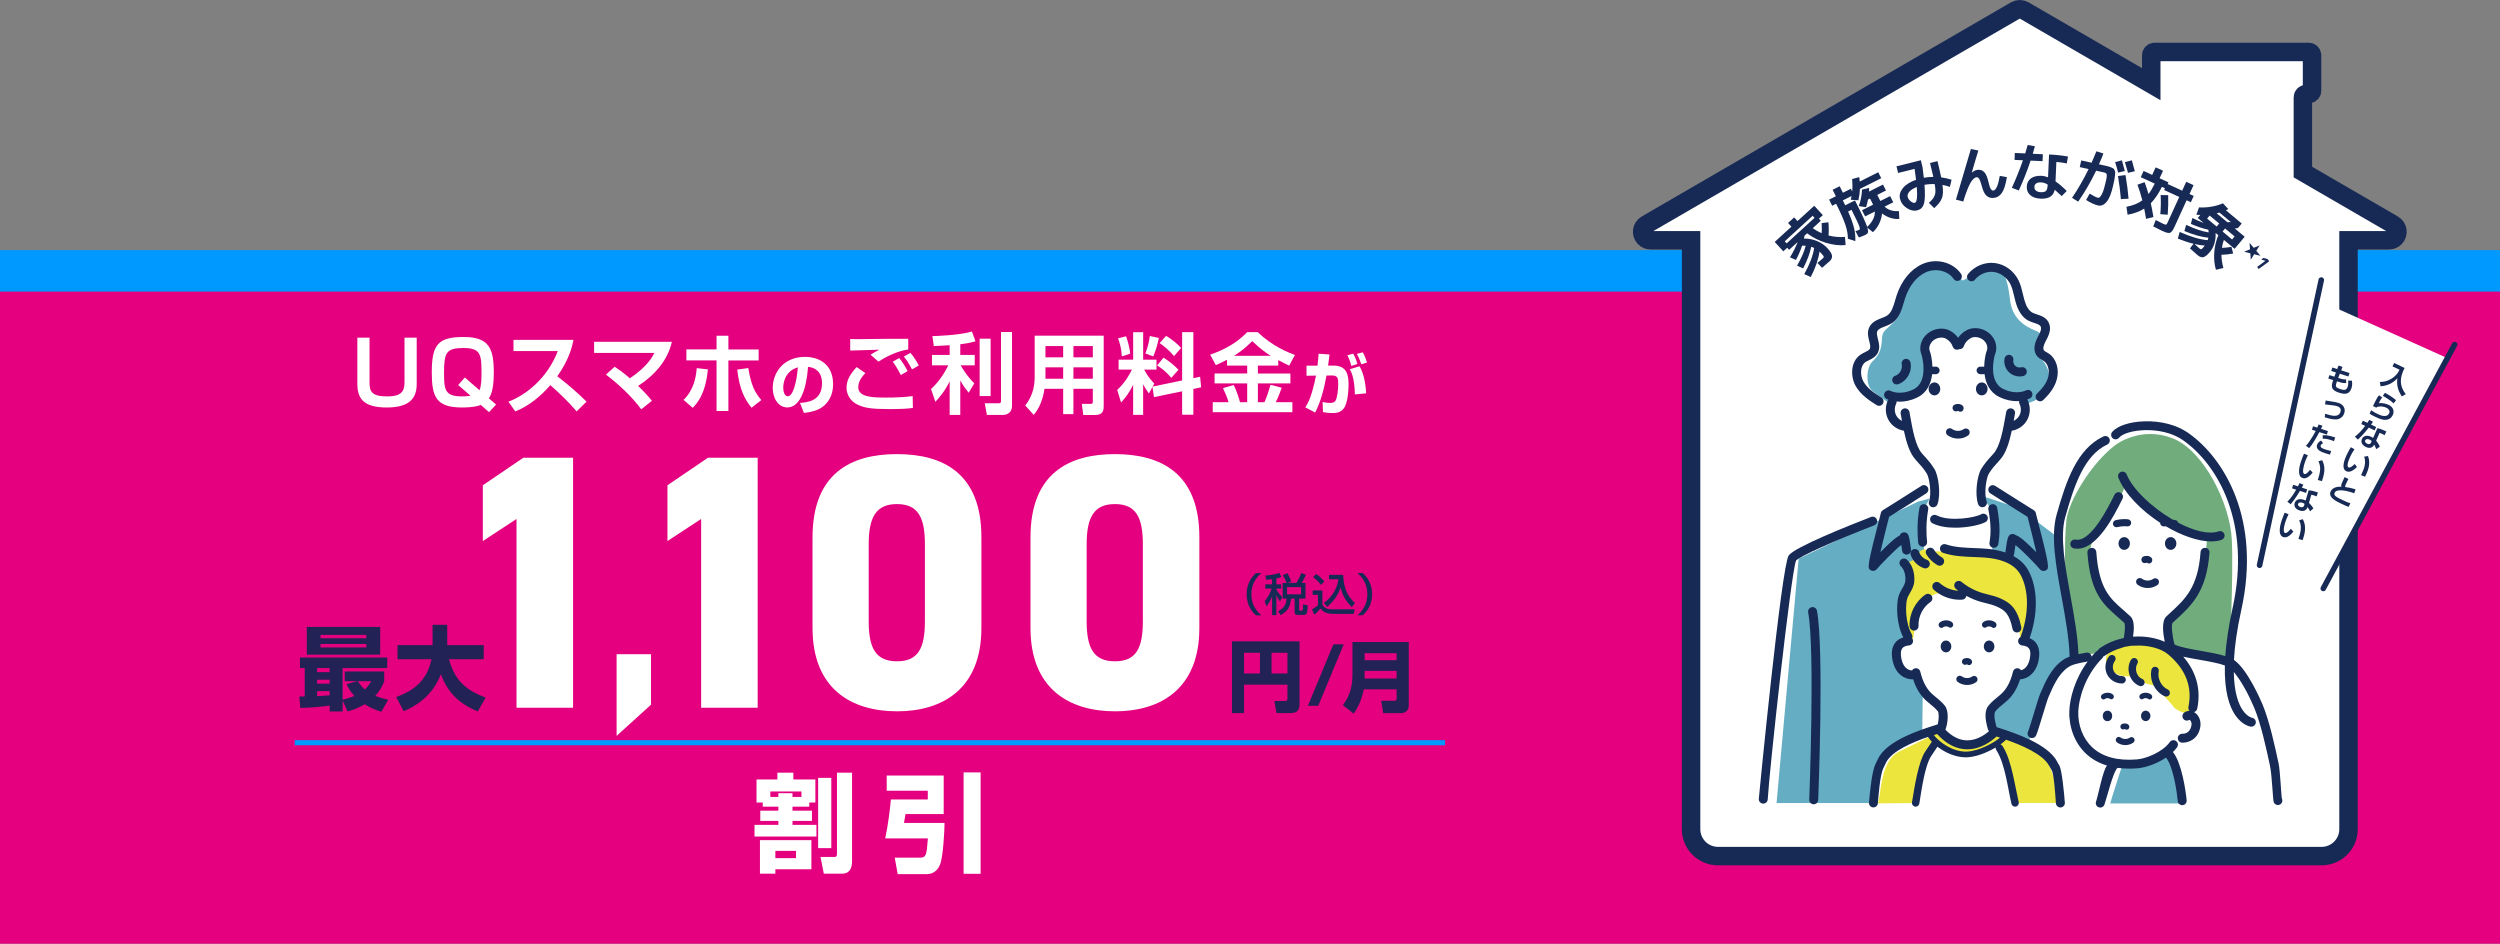
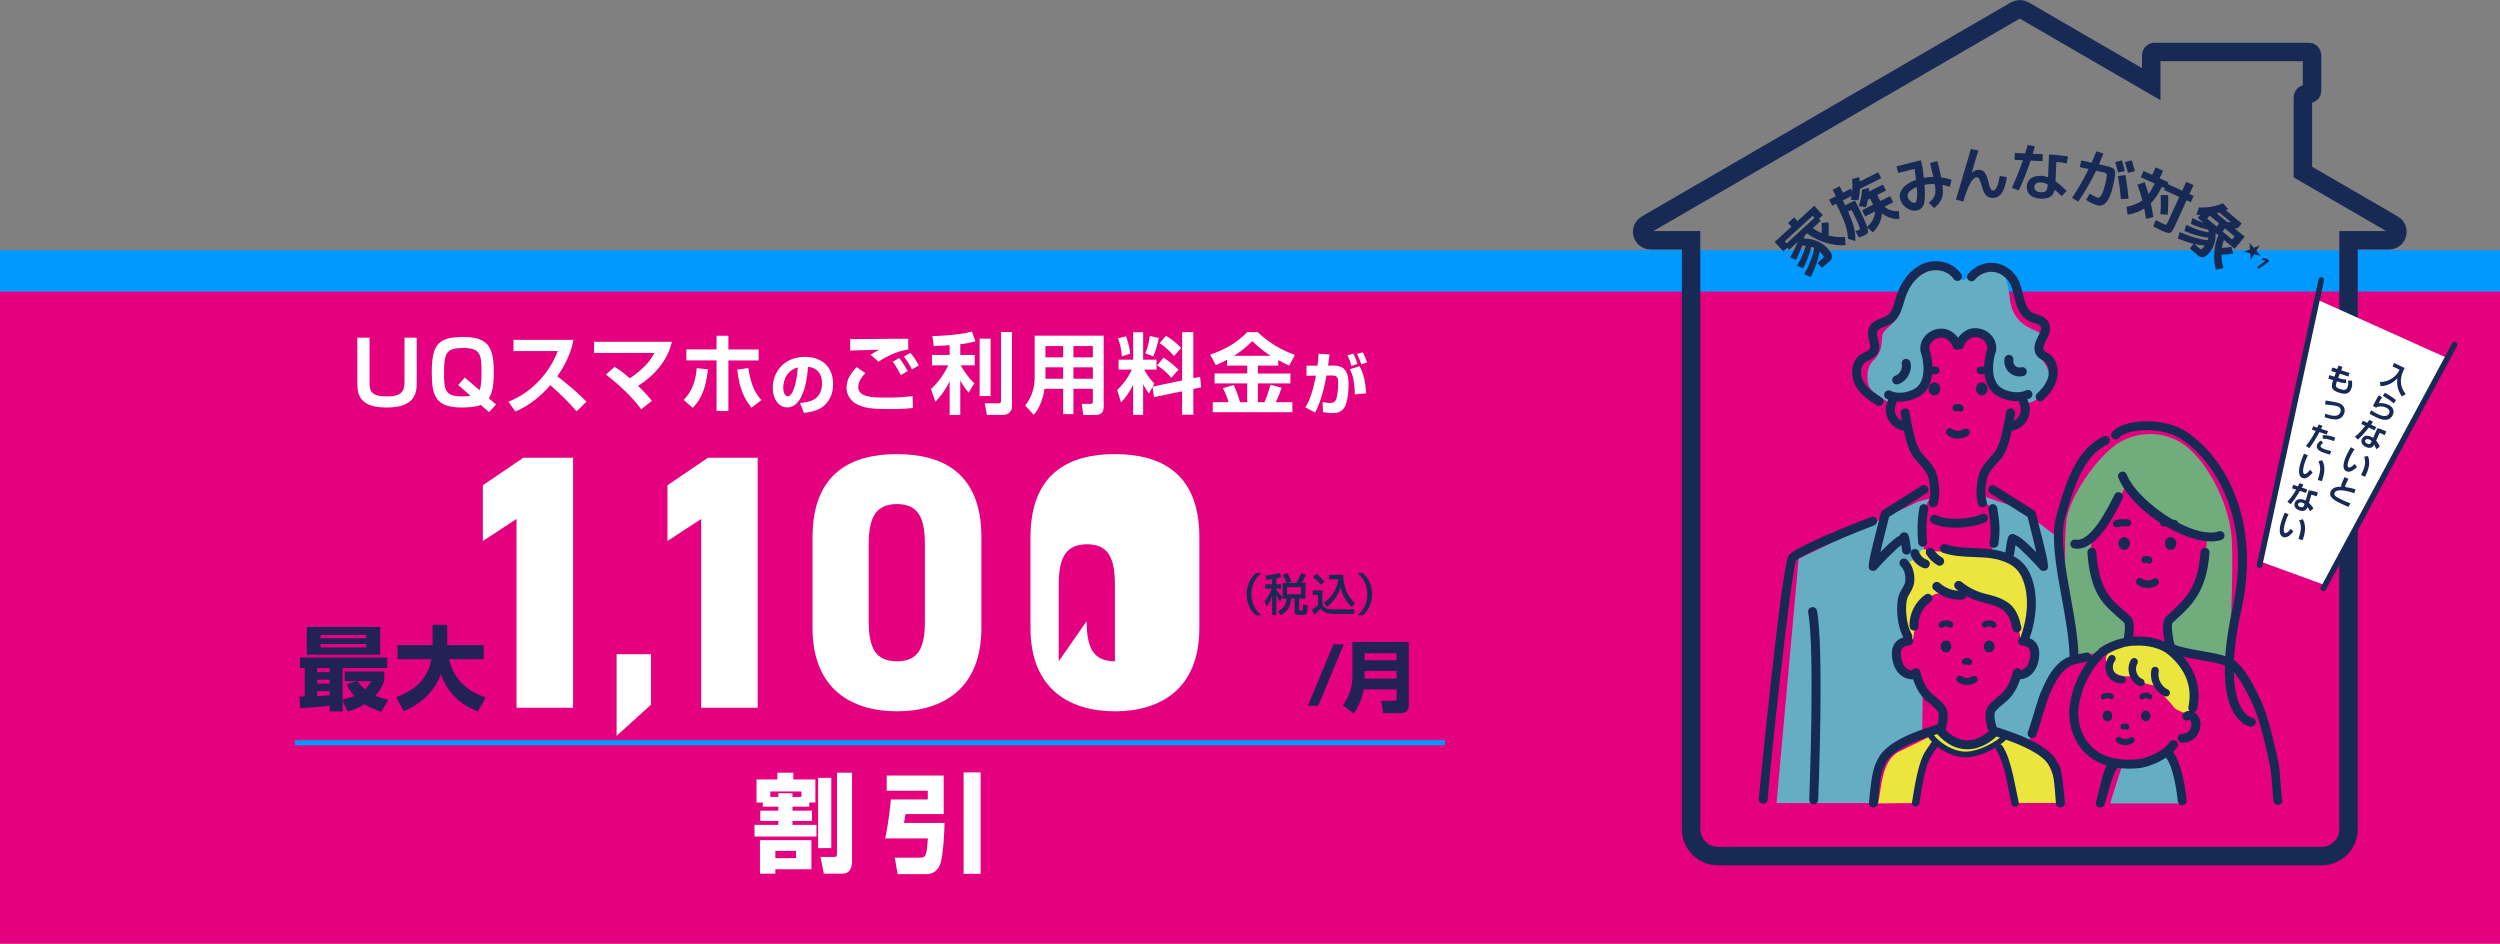
<svg xmlns="http://www.w3.org/2000/svg" id="_レイヤー_2" data-name="レイヤー 2" viewBox="0 0 980 369.94">
  <rect x="0" y="0" width="980" height="369.94" fill="#808080" stroke="none" />
  <defs>
    <style>
      .cls-1 {
        stroke-width: 7.24px;
      }

      .cls-1, .cls-2 {
        stroke-miterlimit: 10;
      }

      .cls-1, .cls-2, .cls-3 {
        fill: none;
      }

      .cls-1, .cls-3 {
        stroke: #172a55;
      }

      .cls-4 {
        fill: #ece53e;
      }

      .cls-5 {
        fill: #fff;
      }

      .cls-6 {
        fill: #09f;
      }

      .cls-7 {
        fill: #65adc3;
      }

      .cls-8 {
        fill: #e4007f;
      }

      .cls-9 {
        fill: #172a55;
      }

      .cls-10 {
        fill: #232256;
      }

      .cls-11 {
        fill: #70ac7c;
      }

      .cls-2 {
        stroke: #09f;
        stroke-width: 2px;
      }

      .cls-3 {
        stroke-linecap: round;
        stroke-linejoin: round;
        stroke-width: 2.19px;
      }
    </style>
  </defs>
  <g id="FV">
    <rect class="cls-6" y="98.05" width="980" height="65.88" />
    <rect class="cls-8" y="114.3" width="980" height="255.63" />
    <g>
      <path class="cls-5" d="m144.86,132.37v17.67c0,3.47.93,5.36,6.94,5.36,5.33,0,6.77-1.82,6.77-5.57v-17.46h4.78v18.12c0,5.05-2.17,9.25-11.72,9.25s-11.55-3.92-11.55-9.25v-18.12h4.78Z" />
      <path class="cls-5" d="m188.48,158.74c-2.44,1-6.67,1-7.39,1-10.24,0-11.83-4.33-11.83-13.82,0-10.97,2.54-13.82,12.51-13.82s11.79,4.5,11.79,13.85c0,5.33-.65,8.29-1.92,10.21l2.82,2.41-2.75,2.99-3.23-2.82Zm-8.87-7.8l2.61-2.96,5.74,4.98c.79-1.58.79-5.19.79-6.91,0-6.98-.31-9.63-7.01-9.63s-7.67,1.68-7.67,9.52c0,6.57.14,9.45,6.91,9.45.1,0,1.86,0,3.47-.24l-4.85-4.23Z" />
      <path class="cls-5" d="m199.3,157.47c7.7-2.96,15.57-9.94,19.35-19.84h-17.36v-4.4h23.51c-.45,2.23-1.48,7.39-6.33,14.27,4.19,3.23,7.87,6.39,11.45,9.94l-3.88,3.82c-3.16-3.68-6.64-7.08-10.31-10.28-3.82,4.4-8.35,8.11-13.72,10.31l-2.72-3.82Z" />
      <path class="cls-5" d="m251.36,160.46c-3.64-5.09-9.39-10.24-13.82-13.61l3.4-3.09c1.31.86,2.99,1.96,5.98,4.54,6.88-4.68,8.77-8.35,9.59-9.94h-23.62v-4.37h30.49c-1.65,7.36-6.88,13.2-13.24,17.29,3.2,3.09,4.44,4.64,5.4,5.84l-4.19,3.33Z" />
      <path class="cls-5" d="m267.96,156.75c4.06-3.95,4.88-9.01,5.16-12.44l4.37.48c-.93,9.76-4.23,13.3-5.95,15.09l-3.58-3.13Zm17.57-25.13v5.36h11.86v4.33h-11.86v19.8h-4.64v-19.84h-11.83v-4.3h11.83v-5.36h4.64Zm7.8,12.65c1.07,6.6,2.51,9.56,5.12,12.55l-3.85,3.02c-2.72-3.44-4.71-7.08-5.6-14.95l4.33-.62Z" />
      <path class="cls-5" d="m313.6,157.94c2.81-.21,8.63-.68,8.63-7.69,0-4.35-2.53-6.2-5.5-6.44-.13,2.27-1.12,15.9-8.11,15.9-3.52,0-5.71-3.57-5.71-7.66,0-5.76,4.04-12.15,12.64-12.15,5.99,0,11.02,3.28,11.02,10.71,0,2.97-.86,6.05-3.54,8.44-2.55,2.24-6.52,2.66-7.9,2.81l-1.54-3.94Zm-6.57-5.94c0,.99.29,3.34,1.77,3.34,1.98,0,3.47-5.11,3.96-11.34-5.73,1.67-5.73,7.35-5.73,8Z" />
      <path class="cls-5" d="m339.22,146.26c-2.34,2.37-2.78,4.23-2.78,5.5,0,4.02,5.78,4.09,11.04,4.09,3.4,0,6.94-.14,10.28-.58l.1,4.64c-1.96.28-4.4.45-9.04.45-7.08,0-10.07-.38-13.06-1.96-2.3-1.2-3.92-3.71-3.92-6.36,0-3.23,1.62-5.57,3.95-8.15l3.44,2.37Zm16.81-9.28c-5.36.79-10.14,3.82-11.69,4.78l-3.09-2.72c.76-.52,2.61-1.51,3.44-1.96-2.23.07-9.35.24-11.41.34v-4.54c.69.03,1.82.07,2.61.07,1.65,0,10.38-.1,12.44-.14,1.89-.03,5.88,0,7.7,0v4.16Zm-2.92,10.04c-.38-.76-1.51-3.06-3.16-5.23l2.54-1.44c1.31,1.58,2.44,3.44,3.3,5.12l-2.68,1.55Zm4.4-2.23c-1.51-2.85-2.44-4.06-3.2-5.02l2.58-1.44c1.27,1.41,2.58,3.51,3.27,4.95l-2.65,1.51Z" />
      <path class="cls-5" d="m372.27,135.33c-1.44.07-4.88.27-6.22.34l-.55-3.92c.69,0,10.52-.28,15.5-1.79l1.38,3.85c-1.48.41-2.82.76-5.95,1.13v4.19h5.67v4.09h-5.5c.31.55,2.23,4.02,5.33,7.05l-2.2,3.68c-.62-.76-1.99-2.41-3.3-4.81v13.51h-4.16v-13.17c-1.96,4.02-4.06,6.36-5.6,8.04l-1.72-5.02c2.85-2.61,5.02-5.71,6.77-9.28h-6.39v-4.09h6.94v-3.82Zm16.05-2.58v22.52h-4.3v-22.52h4.3Zm8.39-2.61v28.88c0,3.33-2.68,3.64-3.64,3.64h-6.22l-.82-4.57h5.29c.86,0,1.07-.24,1.07-.93v-27.02h4.33Z" />
      <path class="cls-5" d="m428.38,152.41h-7.6v9.94h-4.02v-9.94h-7.32c-.48,3.47-1.86,7.6-4.23,10.21l-3.33-3.68c3.51-4.33,3.71-9.01,3.71-11.28v-16.09h27.06v27.36c0,1.55,0,3.75-3.33,3.75h-4.68l-.58-4.37h3.3c.72,0,1.03-.03,1.03-1v-4.92Zm-18.56-16.74v4.4h6.94v-4.4h-6.94Zm0,8.32v4.47h6.94v-4.47h-6.94Zm10.97-8.32v4.4h7.6v-4.4h-7.6Zm0,8.32v4.47h7.6v-4.47h-7.6Z" />
      <path class="cls-5" d="m451.76,151.69l-1.38,2.58c-1.24-1.68-2.06-3.23-2.27-3.61v11.96h-3.92v-11.76c-1.58,3.2-2.99,4.98-4.74,6.91l-1.51-4.92c3.33-3.06,5.09-6.57,5.78-7.98h-5.23v-3.88h5.71v-10.76h3.92v10.76h5.23v3.88h-4.85c1.55,2.96,3.03,4.47,3.99,5.47l-.65,1.2,11.55-2.41v-18.94h4.4v18.05l2.65-.55.41,4.13-3.06.65v10.11h-4.4v-9.18l-11.04,2.27-.58-3.99Zm-10.35-19.87c.38,1.1,1.34,3.78,1.62,6.81l-3.27,1.07c-.14-3.09-.89-5.43-1.48-7.08l3.13-.79Zm12.86.65c-.34,1.82-1.24,5.16-2.2,7.25l-3.09-1.17c1.07-2.58,1.55-5.26,1.75-6.84l3.54.76Zm1.82,7.74c2.2,1.31,4.16,2.96,5.88,4.74l-2.82,3.16c-2.3-2.75-4.19-3.99-5.57-4.85l2.51-3.06Zm1-8.56c3.23,1.89,4.95,3.75,5.91,4.78l-2.78,3.16c-1.82-2.17-3.54-3.64-5.64-5.09l2.51-2.85Z" />
      <path class="cls-5" d="m480.98,141.03c-1.82.96-3.13,1.55-4.37,2.1l-2.23-4.09c5.43-1.93,10.31-4.44,14.51-8.84h4.13c5.84,5.6,12.03,8.01,14.58,8.94l-2.23,4.19c-.89-.41-1.86-.86-4.3-2.17v2.17h-7.98v3.09h12.75v3.88h-12.75v7.36h2.58c1.07-2.51,1.51-3.85,2.37-6.81l4.37,1.13c-.52,1.51-1.1,3.2-2.3,5.67h6.5v3.92h-31.22v-3.92h6.19c-.55-1.93-1.13-3.33-2.17-5.5l4.19-1.24c1.44,2.82,2.41,6.46,2.48,6.74h2.82v-7.36h-12.79v-3.88h12.79v-3.09h-7.91v-2.3Zm17.15-1.55c-1.62-1.03-3.68-2.37-7.25-5.74-3.16,3.16-5.81,4.92-7.15,5.74h14.4Z" />
      <path class="cls-5" d="m521.18,138.94c-.13,1.02-.26,2.14-.57,4.38h2.24c5.19,0,5.79,3.86,5.79,7.38,0,1.49-.18,7.14-1.85,9.36-1.33,1.75-3.08,1.85-4.4,1.85-1.72,0-2.87-.21-3.78-.36l-.16-3.96c.96.18,1.88.36,3.05.36,1.3,0,1.75-.5,2.01-.89.73-1.07,1.07-4.64,1.07-6.52,0-2.08-.05-3.39-2.53-3.36l-2.08.03c-.89,5-2.14,9.98-4.43,14.52l-3.86-2.06c1.15-1.75,2.53-4.3,4.2-12.43l-3.73.05v-3.96h4.3c.23-1.9.36-3.44.44-4.67l4.3.29Zm8.57,4.53c-.23-.94-.81-2.84-1.59-4.2l2.29-.63c.76,1.2,1.38,3.02,1.64,4.04l-2.35.78Zm1.36,11.15c-.13-6.52-1.46-8.91-1.98-9.88l3.8-1.17c1.3,2.22,2.29,5.37,2.61,10.61l-4.43.44Zm2.5-11.81c-.08-.29-.76-2.48-1.72-4.07l2.27-.63c.29.44.83,1.23,1.72,4.01l-2.27.68Z" />
    </g>
    <g>
      <path class="cls-5" d="m298.99,314.58h-2.43v-9.02h8.18v-2.68h6.25v2.68h8.64v9.02h-2.39v1.64h-6.58v1.55h7.63v4.03h-7.63v1.55h9.39v4.57h-24.28v-4.57h9.35v-1.55h-7.09v-4.03h7.09v-1.55h-6.12v-1.64Zm-1.09,14.76h20.17v11.41h-14.13v1.72h-6.04v-13.12Zm7.21-16.94v-1.47h5.54v1.47h3.52v-2.14h-12.2v2.14h3.14Zm-1.17,21.13v2.85h8.09v-2.85h-8.09Zm16.77-28.6h5.16v27.55h-5.16v-27.55Zm7.38-2.05h5.91v34.89c0,2.14-.75,4.7-3.77,4.7h-7.3l-1.3-6.54h5.24c.8,0,1.22-.04,1.22-1.3v-31.74Z" />
      <path class="cls-5" d="m347.58,304.01h22.35v15.1h-14.97c-.25,1.64-.29,1.85-.59,3.48h15.89c0,2.81-.54,13.33-1.76,16.31-.67,1.68-2.18,3.77-5.28,3.77h-11.32l-1.17-6.46h9.81c2.6,0,2.68-1.05,3.19-7.55h-16.73c1.09-4.86,2.01-12.45,2.22-15.26h14.47v-3.44h-16.1v-5.95Zm30.15-1.22h6.67v39.75h-6.67v-39.75Z" />
    </g>
    <line class="cls-2" x1="115.54" y1="291.14" x2="566.46" y2="291.14" />
    <g>
      <path class="cls-5" d="m224.64,277.42h-22.16v-73.99l-13.21,8.66v-21.87l15.88-10.79h19.49v97.99Z" />
      <path class="cls-5" d="m255.2,276.23l-13.49,12.24v-32.02h13.49v19.78Z" />
      <path class="cls-5" d="m297.01,277.42h-22.16v-73.99l-13.21,8.66v-21.87l15.88-10.79h19.49v97.99Z" />
      <path class="cls-5" d="m351.61,278.83c-17.89,0-33.1-8.8-33.1-32.66v-35.5c0-25.28,15.22-32.66,33.1-32.66s33.1,7.38,33.1,32.52v35.65c0,23.86-15.22,32.66-33.1,32.66Zm-11.08-35.36c0,10.51,2.67,15.76,11.08,15.76s10.95-5.25,10.95-15.76v-30.11c0-10.51-2.67-15.76-10.95-15.76s-11.08,5.25-11.08,15.76v30.11Z" />
-       <path class="cls-5" d="m437.05,278.83c-17.89,0-33.1-8.8-33.1-32.66v-35.5c0-25.28,15.22-32.66,33.1-32.66s33.1,7.38,33.1,32.52v35.65c0,23.86-15.22,32.66-33.1,32.66Zm-11.08-35.36c0,10.51,2.67,15.76,11.08,15.76s10.95-5.25,10.95-15.76v-30.11c0-10.51-2.67-15.76-10.95-15.76s-11.08,5.25-11.08,15.76v30.11Z" />
-     </g>
-     <g>
-       <g>
-         <path class="cls-10" d="m504.68,268.4h-17.02v11.12h-4.71v-28.12h26.47v24.57c0,1.44-.27,3.55-3.33,3.55h-5.72l-.83-4.74h4.22c.89,0,.92-.49.92-.95v-5.44Zm-17.02-4.4h6.23v-8.1h-6.23v8.1Zm10.79,0h6.23v-8.1h-6.23v8.1Z" />
+       <path class="cls-5" d="m437.05,278.83c-17.89,0-33.1-8.8-33.1-32.66v-35.5c0-25.28,15.22-32.66,33.1-32.66s33.1,7.38,33.1,32.52v35.65c0,23.86-15.22,32.66-33.1,32.66Zm-11.08-35.36c0,10.51,2.67,15.76,11.08,15.76v-30.11c0-10.51-2.67-15.76-10.95-15.76s-11.08,5.25-11.08,15.76v30.11Z" />
+     </g>
+     <g>
+       <g>
        <path class="cls-10" d="m526.74,252.59l-9.99,24.08h-4.06l9.99-24.08h4.06Z" />
        <path class="cls-10" d="m547.46,270.23h-12.87c-.31,1.56-1.19,5.69-3.94,9.51l-4.25-3.33c2.02-2.72,3.76-5.99,3.76-11.92v-12.84h22.07v24.94c0,2.54-2.23,2.96-2.9,2.96h-7.12l-.76-4.83h5.17c.58,0,.86-.4.86-.92v-3.58Zm-12.53-11.43h12.53v-2.75h-12.53v2.75Zm0,7.18h12.53v-3h-12.53v3Z" />
      </g>
      <g>
        <path class="cls-9" d="m494.44,224.66c-3.51,2.98-3.89,6.24-3.89,8.27s.38,5.29,3.89,8.27h-2.13c-1.24-1.17-3.63-3.66-3.63-8.27s2.39-7.1,3.63-8.27h2.13Z" />
        <path class="cls-9" d="m498.65,227.03c-.72.12-1.36.19-2.25.28l-.4-1.69c1.45-.1,3.61-.38,5.55-1.03l.73,1.64c-.52.17-.92.31-1.95.52v2.3h1.87v1.67h-1.87v.42c.87,1.45,1.8,2.35,2.32,2.88l-.87,1.76c-.42-.56-.82-1.08-1.45-2.44v7.8h-1.67v-7.41c-.63,1.64-1.22,2.65-2.15,3.98l-.77-2.06c1.05-1.2,2.01-2.72,2.79-4.92h-2.53v-1.67h2.65v-2.02Zm5.7,1.48c-.31-.82-.82-1.97-1.48-3.09l1.8-.73c.63,1.05.98,1.9,1.5,3.24l-1.38.58h3.4c.42-.73,1.24-2.15,1.95-3.91l1.78.75c-.23.51-.63,1.43-1.67,3.16h1.5v6.14h-2.49v4.36c0,.33.23.37.52.37h.37c.24,0,.31-.02.44-.21.14-.24.14-.45.19-2.25l1.85.37c-.19,3.02-.23,3.77-1.64,3.77h-2.09c-.87,0-1.41-.14-1.41-1.33v-5.08h-1.4c-.35,3.7-1.59,5-4.08,6.5l-1.01-1.54c2.32-1.22,3.23-2.55,3.31-4.97h-1.5v-6.14h1.55Zm.17,1.64v2.84h5.51v-2.84h-5.51Z" />
        <path class="cls-9" d="m514.53,231.44h3.84v5.58c1.15,1.83,2.62,1.83,3.7,1.83h8.95l-.33,1.78h-8.21c-3.17,0-4.24-1.34-4.83-2.11-.72.89-1.67,1.87-2.44,2.49l-.91-2.13c.84-.47,1.59-.99,2.34-1.62v-4.08h-2.09v-1.74Zm1.43-6.44c1.26.91,2.16,1.69,3.19,2.93l-1.31,1.33c-1.17-1.5-2.51-2.58-3.09-3.04l1.2-1.22Zm2.95,11.28c2.69-1.6,5.2-5.11,5.77-9.21h-3.7v-1.73h5.53c.23,6.09,2.35,8.96,4.64,11.04l-1.26,1.62c-2.76-2.74-3.82-5.32-4.38-7.8-.91,3.16-2.95,5.72-5.27,7.69l-1.34-1.62Z" />
        <path class="cls-9" d="m532.1,241.19c3.51-2.98,3.89-6.24,3.89-8.27s-.38-5.28-3.89-8.27h2.13c1.24,1.17,3.63,3.66,3.63,8.27s-2.39,7.1-3.63,8.27h-2.13Z" />
      </g>
    </g>
    <g>
      <path class="cls-10" d="m149.51,279c-1.83-.54-4.13-1.36-6.56-2.94-2.58,1.58-4.81,2.3-6.71,2.83l-1.94-4.3v4.3h-5.06v-2.3c-1.18.18-5.88.79-11.52.93l-.39-4.48c.36,0,1.79-.04,2.12-.04v-11.12h-1.87v-4.13h34.22v4.13h-17.51v12.41c1.04-.25,2.37-.57,4.63-1.47-1.79-1.97-2.58-3.52-3.08-4.63l4.23-1.18h-4.92v-3.8h15.46v3.84c-.47,1.22-1.4,3.48-3.48,5.7,1.08.47,2.26.9,5.06,1.54l-2.69,4.7Zm-29.24-33.25h28.77v10.87h-28.77v-10.87Zm4.05,16.14v1.58h4.91v-1.58h-4.91Zm0,4.56v1.54h4.91v-1.54h-4.91Zm4.91,4.48h-4.91v1.97c1.65-.07,3.52-.22,4.91-.32v-1.65Zm-3.59-22.06v1.33h17.97v-1.33h-17.97Zm0,3.59v1.36h17.97v-1.36h-17.97Zm14.6,14.56c.5.79,1.33,1.94,2.76,3.26,1.36-1.29,2.01-2.4,2.51-3.26h-5.27Z" />
      <path class="cls-10" d="m155.33,273.23c5.88-2.15,11.95-5.7,13.81-14.82h-13.31v-5.52h13.74v-7.96h5.74v7.96h14.31v5.52h-13.6c2.22,8.65,7.21,12.38,14.35,15.03l-3.08,5.45c-4.38-1.79-11.19-5.35-14.46-14.6-3.59,9.44-11.16,13.02-14.6,14.53l-2.91-5.6Z" />
    </g>
    <g>
-       <path class="cls-5" d="m938.13,87.98l-35.4-20.53v-29.31c0-.71.58-1.28,1.28-1.28h1.03c.71,0,1.28-.58,1.28-1.28v-13.94c0-.71-.58-1.28-1.28-1.28h-60.47c-.71,0-1.28.58-1.28,1.28v11.35l-49.87-28.92c-1.03-.6-2.3-.6-3.34,0l-144.71,83.92c-1.86,1.08-2.22,3.61-.74,5.17.63.66,1.5,1.03,2.41,1.03h15.86v230.85c0,5.82,4.72,10.55,10.55,10.55h236.62c5.82,0,10.55-4.72,10.55-10.55V94.19h15.86c.91,0,1.78-.37,2.41-1.03,1.48-1.56,1.12-4.09-.74-5.17Z" />
      <path class="cls-1" d="m938.13,87.98l-35.4-20.53v-29.31c0-.71.58-1.28,1.28-1.28h1.03c.71,0,1.28-.58,1.28-1.28v-13.94c0-.71-.58-1.28-1.28-1.28h-60.47c-.71,0-1.28.58-1.28,1.28v11.35l-49.87-28.92c-1.03-.6-2.3-.6-3.34,0l-144.71,83.92c-1.86,1.08-2.22,3.61-.74,5.17.63.66,1.5,1.03,2.41,1.03h15.86v230.85c0,5.82,4.72,10.55,10.55,10.55h236.62c5.82,0,10.55-4.72,10.55-10.55V94.19h15.86c.91,0,1.78-.37,2.41-1.03,1.48-1.56,1.12-4.09-.74-5.17Z" />
      <g>
        <path class="cls-9" d="m712.42,103.08c.99-.8,1.71-1.4,2.17-1.82.27-.25.37-.47.32-.68-.06-.2-.35-.59-.87-1.17-.18-.2-.45-.46-.79-.79-.45,3.1-1.6,6.42-3.43,9.97l-2.56-1.14c2.12-3.76,3.42-7.19,3.9-10.27-.35-.17-.74-.32-1.16-.45-.51,2.57-1.57,5.4-3.18,8.49l-2.37-1.08c1.66-2.88,2.79-5.48,3.39-7.81-.14-.02-.62-.03-1.41-.03-.6,1.81-1.4,3.68-2.42,5.59l-2.34-1.01c1.32-2.17,2.32-4.17,3.01-6.01l-3.35,3.06-.74-.81-1.53,1.4-3.37-3.68,6.55-6-1.32-1.44,2.38-2.18,1.32,1.44,6.56-6,3.37,3.68-1.53,1.4.74.81-3.17,2.9c1.11.79,2.28,1.44,3.51,1.94.09-1.24.08-2.55-.03-3.94l2.67-.32c.17,1.73.18,3.46.04,5.18,2.01.53,4.16.72,6.45.57l.25,3.19c-2.38.24-4.94-.06-7.7-.89-2.75-.84-5.22-2.08-7.39-3.72l-1.02.93c-.02.15-.05.35-.11.6-.06.26-.09.43-.11.53,1.76-.02,3.46.3,5.09.96,1.63.67,3,1.6,4.1,2.8,1.12,1.23,1.73,2.22,1.82,2.99.09.77-.25,1.5-1,2.19-.78.72-1.76,1.55-2.92,2.51l-1.82-1.91Zm-1.86-18.5l-10.94,10.01.74.81,10.94-10.01-.74-.81Z" />
        <path class="cls-9" d="m722.45,75.54l3.08-1.55.53,1.06c.15-1.65.14-3.27-.02-4.86l2.78-.76c.09.5.16,1.08.21,1.73l7.24-3.64,1.17,2.33-8.34,4.2c-.07,1.65-.28,3.14-.61,4.45l-3-.19s.06-.25.14-.62c.08-.37.14-.65.18-.85l-3.42,1.72c.43.86.75,1.5.94,1.92l3.82-1.92c2.61,5.19,4.21,8.67,4.79,10.41,2.11-2.05,3.1-4.07,2.99-6.05l-3.8,1.91-1.22-2.42,4.33-2.18c-.06-.15-.16-.37-.31-.67l-.88-1.74-.79.4c-.2,1.06-.46,2.06-.78,3l-2.85-.43c.77-2.09,1.2-4.25,1.27-6.46l2.8-.67c0,.44,0,.92-.05,1.44l5.48-2.75,1.17,2.33-3.42,1.72.88,1.74s.05.1.09.17c.04.07.06.13.08.17.02.04.05.1.08.16.03.06.06.12.08.16l3.84-1.93,1.22,2.42-3.4,1.71c1.35,1.31,3.22,1.9,5.63,1.77l.15,3.04c-1.09.12-2.23,0-3.42-.38-1.19-.38-2.31-.96-3.36-1.74-.12,1.38-.5,2.71-1.12,3.99-.62,1.29-1.44,2.4-2.46,3.34l-2.16-1.76c.27.89.34,1.52.21,1.88-.13.36-.45.67-.96.92-.61.31-1.47.65-2.59,1.04l-1.35-2.52c.62-.14,1.1-.29,1.44-.46.17-.09.27-.21.3-.36.03-.16-.05-.5-.23-1.03-.18-.53-.51-1.3-.98-2.3-.48-1-1.16-2.39-2.06-4.18l-1.34.67c1.16,2.63,1.95,4.8,2.35,6.53.41,1.73.57,3.42.48,5.08l-2.92-.95c.02-1.59-.29-3.36-.93-5.32-.64-1.96-1.86-4.75-3.67-8.38l-1.55.78-1.21-2.4,2.65-1.33-1.27-2.53,2.76-1.39,1.27,2.53Z" />
        <path class="cls-9" d="m744.07,67.81l-.65-2.61,9.55-2.38.65,2.61c.12.8.29,2.22.52,4.25,1.12-.21,2.37-.33,3.73-.34-.22-1.01-.65-2.82-1.31-5.45l2.93-.73c.57,2.27,1.05,4.4,1.46,6.37,1.33.17,2.69.48,4.07.92l-.67,2.81c-1-.35-1.96-.61-2.89-.78.15,1.2.21,2.23.18,3.08-.03.85-.2,1.63-.51,2.33-.31.71-.67,1.31-1.1,1.83s-1.03,1.14-1.81,1.87l-2.11-2.07c.64-.58,1.11-1.06,1.42-1.42.31-.36.58-.82.82-1.38.24-.56.35-1.19.34-1.88s-.1-1.59-.27-2.67c-1.42-.06-2.76.04-4.02.29.12,1.55.18,2.89.16,4s-.09,2.03-.22,2.74-.34,1.29-.63,1.75c-.29.46-.6.79-.94,1s-.77.39-1.29.52c-1.28.32-2.62.02-4.02-.9s-2.29-2.12-2.66-3.61c-.36-1.43.02-2.83,1.12-4.2,1.1-1.37,2.83-2.47,5.17-3.29-.17-1.49-.37-2.91-.57-4.27l-6.46,1.61Zm7.32,5.5c-1.35.53-2.33,1.15-2.93,1.84-.6.7-.82,1.38-.65,2.06.16.63.55,1.2,1.18,1.7s1.16.7,1.59.6c.85-.21,1.11-2.28.81-6.2Z" />
        <path class="cls-9" d="m775.52,59c-.84,2.7-1.7,5.57-2.57,8.63l.05.02c.75-.66,1.52-1.02,2.31-1.09,1.03-.09,1.87.22,2.54.94.67.72,1.21,2,1.63,3.84.31,1.36.61,2.26.9,2.72.29.46.62.67,1,.64,1.04-.09,1.89-2.01,2.54-5.76l2.79.51c-.49,2.91-1.14,4.96-1.97,6.16s-1.89,1.86-3.2,1.98c-1.2.11-2.17-.21-2.92-.94s-1.37-2.09-1.87-4.07c-.31-1.2-.62-2.02-.91-2.47s-.62-.66-.99-.63c-.8.07-1.61.81-2.43,2.21s-1.76,3.84-2.83,7.33l-2.86-.77c1.64-5.67,3.6-12.28,5.86-19.85l2.92.6Z" />
        <path class="cls-9" d="m789.7,62.67l.12-2.71,4.06.18c.41-1.33.74-2.43.98-3.31l2.83.51c-.23.91-.51,1.89-.85,2.94l3.96.18-.12,2.71-4.68-.21c-1.38,4.12-2.92,8.03-4.64,11.71l-2.71-1.05c1.62-3.53,3.06-7.12,4.34-10.79l-3.3-.15Zm20.46,1.4c-1.3-.28-2.66-.48-4.06-.59l-.34,7.62c1.34.92,2.8,2.17,4.4,3.77l-1.97,2c-.91-.87-1.82-1.69-2.72-2.48-.29,1.27-.9,2.19-1.81,2.75-.91.56-2.17.81-3.77.73-1.76-.08-3.11-.54-4.06-1.4-.95-.85-1.4-1.97-1.33-3.37.06-1.36.6-2.42,1.61-3.17,1.01-.75,2.41-1.09,4.2-1.01.81.04,1.65.23,2.52.57l.4-8.93c2.8.13,5.28.4,7.43.81l-.48,2.69Zm-7.48,8.25c-.91-.52-1.75-.79-2.51-.83-.87-.04-1.53.1-1.98.41s-.69.76-.71,1.35c-.03.62.18,1.11.62,1.48.44.37,1.08.57,1.9.61.96.04,1.64-.12,2.02-.5.38-.38.6-1.12.65-2.23v-.29Z" />
        <path class="cls-9" d="m828.34,72.75c-.65,2.97-1.49,5.08-2.51,6.33-1.03,1.25-2.16,1.74-3.4,1.47-.6-.13-1.36-.41-2.26-.82-.91-.42-1.71-.86-2.42-1.34l1.4-2.49c1.51.95,2.61,1.49,3.29,1.64.15.03.32,0,.49-.11.17-.11.36-.31.57-.59.21-.29.41-.66.62-1.11.2-.45.42-1.03.63-1.73.22-.71.42-1.5.62-2.38.16-.74.28-1.27.35-1.59.07-.32.11-.66.13-1.03.02-.37.01-.61-.02-.71-.03-.1-.13-.23-.31-.37-.18-.14-.35-.23-.51-.27-.16-.04-.45-.1-.85-.19l-2.48-.54c-1.98,4.14-4.32,8.19-7.03,12.13l-2.42-1.5c2.34-3.43,4.5-7.19,6.5-11.28l-3.46-.76.57-2.62,4.06.89c.72-1.61,1.36-3.1,1.9-4.47l2.73.86c-.52,1.41-1.1,2.83-1.73,4.24l1.62.35c.79.17,1.38.3,1.76.39s.81.23,1.27.42c.46.2.78.35.95.45.17.1.34.33.51.67.17.35.25.64.25.88,0,.24-.03.67-.09,1.28-.05.61-.13,1.17-.24,1.66-.11.5-.27,1.24-.49,2.23Zm4.6-5.71l-2.64.62c-.34-1.35-.73-2.73-1.17-4.12l2.65-.69c.42,1.47.81,2.87,1.15,4.19Zm-1.55,11c-.24-2.92-.62-5.93-1.14-9.03l2.95-.38c.6,3.57.99,6.65,1.19,9.26l-3,.15Zm5.47-10.92l-2.69.63c-.4-1.5-.8-2.9-1.2-4.2l2.71-.7c.34,1.13.73,2.55,1.18,4.27Z" />
        <path class="cls-9" d="m837.91,72.4l2.78-1c.63,1.75,1.14,3.31,1.52,4.67.82-1.07,1.64-2.44,2.45-4.1l-5.49-2.51,1.12-2.44,3.37,1.54,1.35-2.96,2.9,1.32-1.35,2.96,3.48,1.59-.31.67,5.68,2.6,1.59-3.48,2.87,1.31-1.59,3.48,1.66.76-1.13,2.46-1.66-.76-4.57,10.01c-.27.59-.49,1.05-.67,1.38-.18.33-.38.62-.62.87-.24.25-.45.41-.64.48-.19.07-.46.08-.8.04-.35-.04-.7-.14-1.05-.27-.36-.14-.84-.34-1.44-.62-.62-.28-1.72-.83-3.3-1.64l.99-2.5c1.38.72,2.36,1.21,2.93,1.47.59.27.96.38,1.12.34s.35-.31.57-.8l4.6-10.07-5.94-2.72.32-.69-1.19-.54c-1.34,2.71-2.79,4.85-4.35,6.43.34,1.51.68,3.31,1.03,5.41l-2.88.7c-.2-1.28-.44-2.61-.73-4.02-1.73,1.12-3.9,1.93-6.51,2.41l-.46-3.11c2.6-.52,4.68-1.36,6.23-2.54-.49-1.95-1.12-3.99-1.91-6.12Zm9.06,4.06l2.96.05c.08,2.61.01,5.17-.19,7.67l-2.9-.23c.23-2.56.27-5.06.13-7.49Z" />
        <path class="cls-9" d="m860.98,84.16l1.03-2.86c1.66.09,3.31-.01,4.96-.3,1.64-.29,3.11-.73,4.41-1.31l2.11,2.26c-.45.24-.76.41-.93.49l6.2,5.18-1.48,1.77c-.27.05-.68.11-1.23.18l3.87,3.23-3.96,4.74-4.19-3.5c-.36.98-.62,2.02-.78,3.12,1.08-.03,2.32-.16,3.73-.38l.69,2.59c-1.56.31-3.09.48-4.61.51.02,1.73.28,3.45.77,5.16l-2.92.72c-.61-2.02-.83-4.24-.67-6.67s.7-4.72,1.61-6.88l-1.08-.9c.08,1.43-.07,2.79-.45,4.08s-.97,2.41-1.77,3.36c-1.02,1.22-1.87,1.91-2.56,2.07-.69.16-1.46-.11-2.3-.81-.88-.73-1.87-1.61-2.97-2.64l1.42-1.81c-2.12-.53-4.17-1.21-6.17-2.03l.73-2.61c4.23,1.9,7.89,2.98,10.98,3.23.12-.34.2-.66.25-.97-2.76-.28-5.89-1.15-9.39-2.62l.69-2.42c3.31,1.57,6.25,2.56,8.82,2.97-.04-.47-.08-.82-.11-1.05-2.06-.44-4.35-1.21-6.85-2.29l.57-2.31c1.41.71,2.89,1.35,4.44,1.95l-2.33-1.95,1.01-1.2c-.38-.01-.89-.04-1.51-.08Zm3.3,12.1c-1.28-.08-2.62-.28-4.04-.62.8.75,1.45,1.34,1.96,1.76.3.25.54.35.71.3.17-.05.48-.35.92-.88.2-.24.35-.43.44-.56Zm5.64-8.64l-3.74-3.12-.99,1.19,3.74,3.12.99-1.19Zm3.19-.52c.79,0,1.25-.02,1.4-.04l-4.47-3.73c-.48.13-.85.23-1.11.28l4.18,3.49Zm-.88,2.46l-.99,1.19,3.74,3.12.99-1.19-3.74-3.12Z" />
        <path class="cls-9" d="m886.09,100.27l-2.45-.6-1.34,2.14-.17-2.52-2.46-.6,2.34-.96-.18-2.52,1.63,1.93,2.34-.95-1.33,2.15,1.63,1.93Z" />
        <path class="cls-9" d="m888.93,101.6l.6.81-4.14,3.04-.6-.81,3.27-2.41h0s-1.66-.49-1.66-.49l.87-.64,1.67.49Z" />
      </g>
      <g>
        <g>
          <g>
            <path class="cls-7" d="m827.22,314.95h28.25l-4.19-21.03s-10.71,9.81-19.45,6.39c0,0-4.61,14.13-4.61,14.64Z" />
            <path class="cls-7" d="m734.25,310.78c1.44-5.04,4.2-14.26,8.28-17.57,3.4-2.77,7.42-4.17,11-6.68l.19-15.55c-1.27-1.72-1.96-4.06-3.33-5.66-1.06-1.24-2.59-1.86-3.92-2.74-1.39-.91-2.16-2.17-2.37-3.81-.22-1.7-.21-3.57.85-5.01.94-1.28,2.43-1.78,3.95-1.81.73-3.01,1.11-6.12,2.08-9.07.68-2.04,1.68-3.89,3.08-5.42l.21-20.98s-.95-15.91-.11-17.08c.84-1.17,2.24-3.97,2.24-3.97l-4.43,1.17-46.89,22.39-8.67,95.8h36.87c.26-1.2.64-2.83.98-4.01Z" />
            <path class="cls-7" d="m806.91,210.82l-15.16-11.5-15.2-5.04s4.62,5.66,4.79,6.88c.12.86-.23,10.46-.45,16.09,2.5.65,5,1.34,7.36,2.43,2.31,1.07,4.43,2.58,5.89,4.69,1.55,2.24,2.14,4.94,2.21,7.63.07,3.02-.39,6.04-.98,8.99-.32,1.56-.65,3.11-.88,4.68-.25,1.67-.47,3.35-.79,5.01,2.24,1.23,3.77,3.54,3.93,6.1.14,2.2-.88,4.07-2.48,5.5-.72.64-1.49,1.22-2.16,1.91-.89.9-1.66,1.99-2.35,3.06-.72,1.11-1.36,2.27-2.1,3.38-.83,1.25-1.82,2.31-2.86,3.38-1.41,1.47-2.75,3.02-4.15,4.5l.1,6.9,13.33,6.01s11.39-28.23,13.55-29.69c2.16-1.46,3.41-4.03,3.41-4.03l-5-46.89Z" />
            <path class="cls-4" d="m760.04,291.69s12.58,8.7,22.56-.12c0,0,8.13,9.33,6.92,23.21h18.22c-.5-3.41-4.21-17.13-7.76-19.84-5.03-3.85-17.66-8.2-17.66-8.2,0,0-5.2,5.56-11.9,4.49-6.71-1.07-10.73-4.06-10.73-4.06,0,0-10.68,5.26-15.11,7.37-7.38,3.52-7.09,15.86-8.4,20.39l15.62-.15c-.89-14.76,8.24-23.1,8.24-23.1Z" />
            <path class="cls-11" d="m828.94,174.66c-9.33,7.23-17.96,21.69-18.9,29.16-.93,7.46-.93,32.06,1.63,40.29,2.57,8.23,1.36,13.37,1.36,13.37l19.69-3.27,1.93-9.37s-11.55-11.62-14.35-20.25c-2.8-8.63.47-13.3.47-13.3,0,0,11.66-17.35,11.9-20.06,0,0,23.37,17.52,25,17.29,1.63-.23,7.65.44,7.65.44,0,0-.76,14.83-3.63,20.01-2.86,5.18-9.99,12.73-9.99,12.73l-1.65,8.41s.53,4.08,3.5,4.85c2.97.77,20.39,3.49,20.39,3.49,0,0,1.63-32.93.93-46.92-.7-14-10.83-34.76-23.09-39.66-12.26-4.9-21.88,2.01-22.86,2.8Z" />
            <path class="cls-7" d="m767.29,108.36c-3.71-3.14-12.26-7.57-16.89-.64-4.63,6.93-3.81,13.76-7.39,17.81-3.58,4.04-5.13,3.73-5.29,7.31-.16,3.58-.78,6.07-3.58,8.71-2.8,2.64-2.64,9.18-.62,11.2,2.02,2.02,6.69,4.98,6.69,4.98,0,0-.41-3.58,4.04-3.11,4.46.47,9.45-.92,10.53-4.65,1.09-3.73-2.54-12.31.11-15.36s6.21-5.3,8.54-3.47c2.33,1.82,4.73,4.01,4.73,4.01,0,0,4.26-5.84,7.16-4.67,2.9,1.17,6.33,2.72,5.34,6.96-.98,4.24-1.51,9.98-.21,12.21,1.3,2.23,10.15,6.08,11.7,5.76l1.41,2.94s6.23-.87,8.61-5.49c2.38-4.62.86-9.44-2.41-12.55-3.27-3.11,3.42-8.71-1.56-10.58-4.98-1.87-9.49-5.29-10.26-12.13-.78-6.84-2.51-15.32-8.29-12.75-5.78,2.56-10.22,5.13-10.22,5.13l-2.16-1.61Z" />
            <path class="cls-4" d="m748.52,249.1c-2.93-7.56-2.13-13.16-.99-18.07,1.14-4.91-1.51-10.2.3-10.62,1.81-.42,3.02-1.29,3.46-2.11.44-.82,1.41-3.6,3.92-2.77,2.51.84,4.87.62,8.08.56,3.21-.06,16.6-.68,21.85,1.99,5.25,2.68,9.63,9.38,10.32,15.55.69,6.17-3.48,17.41-3.48,17.41,0,0-.14-7.94-4.46-12.12-4.32-4.18-9.84-4.51-15.51-6.69-5.21-2-5.79,1.68-8.72.7-2.92-.97-5.57-.28-8.63,2.51-3.06,2.79-4.03,9.73-4.32,12.53-.56,5.43-1.81,1.11-1.81,1.11Z" />
            <path class="cls-4" d="m843.06,251.52c-7.84-1.83-14.71,1.34-17.04,5-2.34,3.66,3.1,9.64,9.43,8.49,4.01,3.16,8.86,3.65,8.86,3.65,0,0,6.58,6.67,7.79,8.5,1.2,1.82,7.22,3.17,7.22,3.17,0,0,1.39-16-3.26-20.84-4.65-4.85-11.99-7.72-13-7.95Z" />
          </g>
          <g>
            <path class="cls-9" d="m837.63,227.19c-.48.65-.34,1.56.31,2.03,1.16.85,2.56,1.28,3.96,1.28s2.67-.39,3.8-1.17c.66-.46.82-1.37.37-2.03-.46-.66-1.37-.82-2.03-.37-1.28.89-3.12.86-4.38-.06-.65-.48-1.56-.34-2.03.31Z" />
            <path class="cls-9" d="m806.47,298.65c-3.64-7.03-16.66-11.28-22.22-13.1-.67-.22-1.22-.4-1.59-.53,0-.03,0-.06-.02-.09-1.38-4.67-.62-5.88-.45-6.07,1.14-1.32,1.65-1.75,3.82-3.52l.22-.18c2.57-2.1,4.42-5.02,5.65-8.85,2.96-.2,6.09-2.35,7.16-7.06.69-3.03.39-5.44-.89-7.17-.64-.87-1.5-1.49-2.54-1.92,4.18-12.06,2.35-21.88-.82-27.09-1.39-2.28-3.35-3.93-5.54-5.12.14-.22.24-.46.28-.73.22-1.63.39-2.76.52-3.54,2.55,1.88,8.54,8.15,9.57,9.45.35.44.91.69,1.47.69.26,0,.52-.06.76-.17,1.57-.79,1.78-.89-3.82-22.58-.11-.44-.39-.81-.77-1.05-.11-.07-11.23-7.02-15.14-9.55-.81-.53-1.9-.29-2.42.52-.53.81-.29,1.9.52,2.42,3.4,2.2,12.22,7.72,14.59,9.21,1.13,4.4,2.49,9.86,3.43,13.88-.57-.58-1.17-1.18-1.75-1.75-3.13-3.06-4.98-4.57-6.31-4.96-.55-.5-1.18-.49-1.48-.45-1.6.24-1.83,1.48-2.6,7.24-2.42-.83-4.92-1.25-7.12-1.45-1.69-.15-3.4-.21-5.06-.28-3.93-.15-7.65-.29-11.13-1.47-.92-.31-1.91.18-2.23,1.09-.31.92.18,1.91,1.09,2.23,3.97,1.35,8.11,1.51,12.13,1.66,1.61.06,3.28.12,4.88.26,4.49.4,10.42,1.81,13.14,6.28,2.79,4.59,4.35,13.46.34,24.6-.03.08-.04.15-.06.23-.53.27-.92.79-.97,1.42-.08.97.65,1.81,1.61,1.89,1.25.1,2.13.48,2.61,1.13.64.87.74,2.36.29,4.32-.69,3.03-2.27,3.97-3.38,4.24-.24-.35-.59-.61-1.03-.72-.94-.23-1.89.35-2.12,1.29-1,4.17-2.67,7.16-5.09,9.15l-.22.18c-2.24,1.84-2.92,2.4-4.26,3.95-1.51,1.76-1.59,4.81-.25,9.34.08.28.24.51.43.7-1.53,1.33-4.7,3.6-8.54,3.6h-.04c-2.96-.01-5.81-1.41-8.51-4.14.97-2.67,1.5-7.4-.3-9.51-1.33-1.56-2.01-2.11-4.25-3.95l-.22-.18c-2.42-1.99-4.09-4.98-5.09-9.15-.23-.94-1.18-1.52-2.12-1.29-.48.12-.87.42-1.1.82-.98-.03-3.26-.53-4.13-4.35-.45-1.96-.34-3.45.29-4.32.48-.65,1.36-1.03,2.61-1.13.97-.08,1.69-.92,1.61-1.89-.03-.37-.17-.7-.39-.97.19-.48.18-1.03-.1-1.52-2.68-4.69-2.43-11.62-1.87-13.72.22-.84.68-1.64,1.17-2.49.74-1.29,1.58-2.74,1.69-4.6.21-3.41-.83-6.47-2.85-8.4-.7-.67-1.81-.65-2.48.05-.67.7-.65,1.81.05,2.48,1.27,1.21,1.91,3.28,1.77,5.66-.06,1.03-.6,1.97-1.23,3.05-.55.96-1.18,2.05-1.52,3.34-.77,2.89-.93,10.36,1.95,15.86-1.37.41-2.48,1.13-3.25,2.18-1.28,1.73-1.58,4.15-.89,7.17,1.13,4.96,4.54,7.08,7.62,7.08.12,0,.24,0,.36-.02,1.23,3.82,3.09,6.74,5.65,8.84l.22.18c2.17,1.78,2.68,2.2,3.82,3.52.45.56.48,3.1-.04,5.12-.36.12-.81.26-1.33.43-5.61,1.79-18.73,5.98-22.1,13.12-.39.82-.73,1.52-1.03,2.13-1.39,2.85-2.2,11.7-2.49,14.98-.08.97.63,1.82,1.59,1.9.05,0,.1,0,.15,0,.9,0,1.67-.69,1.74-1.6.23-2.63.81-11.01,2.15-13.75.3-.63.65-1.34,1.04-2.17,2.19-4.64,10.75-8.14,16.47-10.11.38.61.9,1.27,1.54,1.93-.07.07-.16.13-.22.22-.9,1.39-1.68,2.53-2.36,3.52-2.66,3.87-4.17,13.36-5.24,19.98-.13.79.41,1.54,1.21,1.67.08.01.16.02.23.02.7,0,1.32-.51,1.44-1.23.97-5.97,2.2-15.06,4.77-18.79.68-.98,1.45-2.11,2.33-3.48,2.95,2.26,6.99,4.16,11.02,4.16.19,0,.38,0,.57-.01,3.8-.17,8.05-1.95,11.22-3.84-.03.3.02.61.19.89l.34.56c3.18,5.17,4.32,14.85,5.67,20.62.16.67.76,1.13,1.42,1.13.11,0,.22-.01.33-.04.78-.18,1.27-.97,1.09-1.75-1.46-6.23-2.77-16.19-6.03-21.48l-.34-.55c-.18-.3-.46-.49-.77-.59.93-.66,1.68-1.3,2.18-1.84,5.7,1.99,14.49,5.58,16.92,10.28.32.62.65,1.16.98,1.69.9,1.46,1.44,10.16,1.65,12.97.07.92.84,1.62,1.75,1.62.04,0,.09,0,.13,0,.97-.07,1.69-.91,1.62-1.88-.28-3.67-1.15-12.91-2.16-14.55-.28-.46-.57-.92-.85-1.46Zm-35.44-4.03c-5.49.25-10.95-3.78-12.95-6.46.46-.15.9-.29,1.27-.41,0,0,.01,0,.02,0,3.57,3.94,7.52,5.97,11.75,5.98h.05c5.56,0,9.86-3.5,11.46-5.02.17.06.35.11.54.18.25.08.53.17.83.27-2.44,2.04-8.14,5.24-12.96,5.46Z" />
            <path class="cls-9" d="m767.13,265.43c-.44.6-.32,1.45.29,1.89,1.08.79,2.38,1.19,3.68,1.19s2.48-.36,3.53-1.09c.61-.43.76-1.27.34-1.88-.43-.61-1.27-.77-1.88-.34-1.19.82-2.9.8-4.06-.06-.6-.44-1.45-.32-1.89.29Z" />
            <path class="cls-9" d="m782.23,244.05c-1.28-1.15-3.67-1.19-4.91-.08-.47.42-.54,1.17-.14,1.68.4.51,1.1.57,1.57.15.37-.33,1.58-.34,2.05.08.21.19.46.28.72.28.32,0,.64-.15.86-.43.4-.51.33-1.26-.14-1.68Z" />
            <path class="cls-9" d="m762.83,251.09c-1.15,0-2.08,1.04-2.08,2.32s.93,2.32,2.08,2.32,2.08-1.04,2.08-2.32-.93-2.32-2.08-2.32Z" />
            <ellipse class="cls-9" cx="779.73" cy="253.41" rx="2.08" ry="2.32" />
            <path class="cls-9" d="m770.67,260.53c.11-.04.39-.09.5-.06.21.17.46.25.71.25.35,0,.7-.17.93-.48.4-.55.31-1.34-.21-1.76-1.11-.92-2.59-.37-2.75-.3-.61.24-.92.97-.69,1.62.23.65.91.98,1.52.74Z" />
            <path class="cls-9" d="m848.54,272.92c.2.09.4.13.6.13.55,0,1.08-.32,1.33-.85.33-.73.01-1.6-.72-1.93-2.56-1.17-4.11-4.31-3.53-7.15.16-.79-.35-1.56-1.14-1.72-.79-.16-1.56.35-1.72,1.14-.85,4.19,1.38,8.65,5.18,10.39Z" />
            <path class="cls-9" d="m757.92,228.69c-.65.72-.6,1.83.12,2.48,2.79,2.53,6.46,3.93,10.21,3.93.32,0,.63-.01.95-.03.84-.05,1.5-.69,1.62-1.49,1.81.99,3.73,1.79,5.7,2.35.64.18,1.28.34,1.93.5,1.44.36,2.8.7,4.05,1.24,3.55,1.52,5.22,3.09,6.41,8.86.17.83.9,1.4,1.72,1.4.12,0,.24-.01.36-.04.95-.2,1.56-1.12,1.36-2.07-1.47-7.14-4.11-9.5-8.46-11.37-1.52-.65-3.08-1.04-4.59-1.42-.61-.15-1.22-.31-1.83-.48-3.1-.87-6.05-2.41-8.54-4.45-.75-.61-1.85-.5-2.47.25-.61.75-.5,1.85.25,2.47.32.26.64.51.97.75-2.66-.14-5.31-1.22-7.28-3-.72-.65-1.83-.6-2.48.12Z" />
            <path class="cls-9" d="m894.52,313.08c-.27-.64-.68-10.92-1.31-13.82-1.42-6.59-3.55-16.55-6.33-23.19-.58-1.38-5.78-13.57-11.09-17.32-.02-.02-.05-.03-.08-.05.27-5.25,1.14-11.74,2.91-19.75,7.73-35.02-6.45-59.23-20.93-69.31-4.35-3.03-10.51-4.66-16.93-4.49-5.89.16-10.79,1.77-12.79,4.2-.62.75-.51,1.85.24,2.47.75.62,1.85.51,2.47-.24,2.69-3.27,16.55-4.95,25.02.95,13.59,9.46,26.86,32.34,19.51,65.68-1.65,7.46-2.54,13.72-2.9,18.98-2.62-.83-5.98-1.43-9.47-2.04-3.92-.69-8.32-1.46-10.42-2.5-.92-3.31-1.33-7.65-.81-8.45l1.28-1.18c6.23-5.72,12.12-11.12,13.23-26.38.07-.97-.66-1.81-1.62-1.88-.98-.08-1.81.66-1.88,1.62-1.01,13.87-5.9,18.36-12.1,24.05l-1.29,1.19c-1.98,1.83-1.32,6.81-.65,9.97-3.33-1.5-7.73-2.36-12.42-2.01.45-2.96.57-6.48-1.02-7.95-.91-.84-1.8-1.62-2.67-2.38-5.41-4.72-9.69-8.45-10.72-22.86-.07-.97-.91-1.7-1.87-1.62-.97.07-1.69.91-1.62,1.87,1.13,15.84,6.13,20.2,11.91,25.25.84.73,1.71,1.49,2.54,2.26.43.65.3,3.28-.18,5.95-3.2.68-6.44,1.94-9.48,4.03-.32.22-.55.54-.66.88-.26.08-.52.21-.72.42-.64.64-1.23,1.3-1.8,1.98,0-.05,0-.1-.01-.16-.17-.95-1.09-1.59-2.04-1.41-1.12.2-2.13.39-3.07.59-.27-7.12-1.71-15.06-3.1-22.75-2.08-11.46-4.24-23.32-2.07-31.01,3.54-12.56,7.46-24.19,16.46-28.41.88-.41,1.25-1.45.84-2.33-.41-.88-1.45-1.25-2.33-.84-10.34,4.85-14.58,17.26-18.35,30.63-2.39,8.47-.26,20.19,2,32.59,1.43,7.88,2.91,16.02,3.09,23.08-1,.37-1.9.82-2.72,1.4-4.55,3.22-6.88,8.63-8.74,12.98-.55,1.27-1.5,4.41-2.51,7.74-.89,2.94-1.91,6.28-2.37,7.37-.38.89.03,1.92.92,2.3.23.1.46.14.69.14.68,0,1.33-.4,1.61-1.06.55-1.27,1.5-4.41,2.51-7.74.89-2.94,1.9-6.28,2.37-7.37,1.78-4.15,3.81-8.85,7.55-11.5,1.54-1.09,3.56-1.59,7.77-2.35-5.01,6.77-7.04,14.44-7.2,19.54-.19,6.33,2.22,12.52,6.47,16.54,2.3,2.18,5.09,3.74,8.31,4.72-1.62,1.76-3.42,11.65-4.3,14.13-.32.91.15,1.92,1.06,2.24.19.07.39.1.59.1.72,0,1.4-.45,1.65-1.17.96-2.71,3.42-13.06,5.14-14.4,1.42.19,2.9.31,4.47.31,1.13,0,2.3-.05,3.51-.15,2.8-.24,7.29-1.66,11-4.16,2.96,3.54,4.36,14.2,4.61,17.03.08.91.85,1.6,1.74,1.6.05,0,.1,0,.15,0,.97-.08,1.68-.93,1.6-1.9-.31-3.55-1.97-14.83-5.38-18.93.6-.59,1.15-1.22,1.63-1.89.56-.79.37-1.88-.42-2.44-.79-.56-1.89-.37-2.44.42-2.77,3.91-9.32,6.5-12.78,6.79-7.7.65-13.66-.97-17.72-4.82-3.53-3.35-5.54-8.54-5.38-13.89.13-4.4,2.28-13.79,9.48-21.04.19-.19.31-.42.4-.65.17-.05.33-.12.48-.22,2.13-1.46,4.39-2.46,6.65-3.1,0,0,0,0,0,0,.63-.29,1.31-.46,2.01-.54.1-.02.21-.03.31-.04.8-.22,1.65-.28,2.47-.28.03,0,.04.01.07.02,5.6-.4,10.7,1.17,13.32,3.37,6.94,5.82,9.63,12.76,7.99,20.63-.12.57.06,1.14.43,1.54-.71-.01-1.41.19-2.01.62-.79.56-1.01,1.67-.45,2.46.56.79,1.61.98,2.4.42.04,0,.24.08.45.36.17.22.54.84.37,1.84-.53,3.21-3.02,3.28-3.49,3.27-.98-.08-1.8.68-1.85,1.65-.06.97.68,1.8,1.65,1.85.09,0,.19,0,.3,0,2.18,0,6.04-1.27,6.86-6.21.38-2.31-.54-4.6-2.3-5.69-.06-.03-.11-.06-.17-.09.61-.17,1.11-.65,1.25-1.32,1.57-7.51-.33-14.48-5.47-20.41,1.96.45,4.14.84,6.4,1.23,3.55.62,7.47,1.31,9.91,2.22-.24,10.37,1.83,16.22,4.1,19.51,2.68,3.88,5.69,4.42,6.03,4.47.09.01.17.02.26.02.86,0,1.61-.63,1.73-1.5.14-.96-.52-1.85-1.48-1.99-.02,0-1.84-.37-3.65-2.99-1.52-2.2-3.35-6.59-3.49-14.96,2.82,3.24,5.96,9.14,8.02,14.05,2.65,6.34,4.75,16.11,6.14,22.57.87,4.03,1.12,13.56,1.52,14.47.28.66.93,1.06,1.61,1.06.23,0,.47-.05.69-.14.89-.38,1.3-1.41.92-2.3Z" />
            <ellipse class="cls-9" cx="758.3" cy="152.45" rx="2.28" ry="2.54" />
            <path class="cls-9" d="m742.94,147.29c-.92.31-1.41,1.3-1.1,2.22.25.73.93,1.2,1.66,1.2.18,0,.37-.03.56-.09,3.46-1.16,5.63-5.01,4.84-8.57-.21-.94-1.14-1.54-2.09-1.33-.95.21-1.54,1.15-1.33,2.09.4,1.8-.79,3.9-2.53,4.49Z" />
            <path class="cls-9" d="m734.23,223.8c.55,0,1.11-.25,1.47-.69,1.04-1.3,7.1-7.64,9.62-9.48.09.59.19,1.33.31,2.25.13.96,1.01,1.64,1.97,1.51.96-.13,1.64-1.01,1.51-1.97-.71-5.4-.88-6.68-2.66-6.74-.84,0-1.43.4-1.77,1.26-1.29.58-3.07,2.07-5.83,4.78-.59.58-1.18,1.17-1.75,1.75.94-4.02,2.3-9.48,3.43-13.88,2.37-1.48,11.19-7,14.59-9.21.81-.53,1.05-1.61.52-2.42-.53-.81-1.61-1.05-2.42-.52-3.91,2.53-15.03,9.48-15.14,9.55-.38.24-.66.61-.77,1.05-5.6,21.69-5.4,21.79-3.82,22.58.24.12.5.17.76.17Z" />
            <path class="cls-9" d="m735.72,203.65c-.35-.9-1.36-1.35-2.27-1-8.89,3.44-29.82,11.79-32.26,15.05-2.85,3.8-11.7,94.7-11.74,95.48-.05.97.7,1.79,1.66,1.84.03,0,.06,0,.09,0,.93,0,1.7-.73,1.75-1.66.51-10.09,9.11-88.77,11.1-93.62,1.63-1.75,14.71-7.64,30.67-13.82.9-.35,1.35-1.37,1-2.27Z" />
            <path class="cls-9" d="m754.46,197.66c-.95-.17-1.87.46-2.04,1.41-1,5.51-.82,10.48-.49,13.67.09.9.86,1.57,1.74,1.57.06,0,.12,0,.18,0,.96-.1,1.66-.96,1.56-1.92-.31-2.97-.48-7.59.45-12.69.17-.95-.46-1.87-1.41-2.04Z" />
            <path class="cls-9" d="m710.21,238.02c-.95.18-1.58,1.09-1.41,2.04,2.73,14.8.44,72.88.42,73.38-.04.97.71,1.79,1.68,1.83.03,0,.05,0,.08,0,.93,0,1.71-.74,1.75-1.68.09-2.09,2.33-58.99-.47-74.17-.18-.95-1.09-1.58-2.04-1.41Z" />
            <path class="cls-9" d="m765.24,243.96c-1.24-1.1-3.63-1.06-4.91.08-.47.42-.54,1.17-.14,1.68.22.28.54.43.86.43.25,0,.51-.09.72-.28.47-.42,1.67-.41,2.05-.08.47.42,1.18.35,1.57-.15.4-.51.33-1.26-.14-1.68Z" />
            <path class="cls-9" d="m750.09,215.3c-.92.31-1.41,1.31-1.1,2.22.82,2.42,2.75,4.36,5.17,5.2.19.07.38.1.57.1.73,0,1.41-.46,1.66-1.18.32-.92-.17-1.91-1.09-2.23-1.38-.47-2.52-1.63-2.99-3-.31-.92-1.3-1.41-2.22-1.1Z" />
            <path class="cls-9" d="m761.22,218.5c-1.25-.72-2.31-1.74-3.07-2.97-.51-.82-1.59-1.08-2.41-.56-.82.51-1.08,1.59-.56,2.41,1.06,1.71,2.55,3.15,4.3,4.16.28.16.58.23.87.23.61,0,1.2-.32,1.52-.88.48-.84.19-1.91-.65-2.39Z" />
            <path class="cls-9" d="m763.11,168.49c-.49.67-.35,1.62.32,2.11,1.2.89,2.66,1.33,4.11,1.33s2.77-.4,3.94-1.22c.68-.48.85-1.42.38-2.1-.48-.69-1.42-.86-2.1-.38-1.33.92-3.24.9-4.54-.07-.67-.5-1.62-.35-2.11.32Z" />
            <path class="cls-9" d="m832.69,210.55c-1.24,0-2.24,1.12-2.24,2.5s1,2.5,2.24,2.5,2.24-1.12,2.24-2.5-1-2.5-2.24-2.5Z" />
            <path class="cls-9" d="m848.66,213.05c0,1.38,1,2.5,2.24,2.5s2.24-1.12,2.24-2.5-1-2.5-2.24-2.5-2.24,1.12-2.24,2.5Z" />
            <path class="cls-9" d="m841.14,220.68c.11-.05.42-.1.53-.06.23.18.5.27.76.27.38,0,.75-.18,1-.52.43-.59.33-1.44-.22-1.9-1.19-.99-2.79-.4-2.97-.33-.66.26-.99,1.04-.74,1.74.25.7.98,1.05,1.63.79Z" />
            <path class="cls-9" d="m776.85,154.99c1.26,0,2.28-1.14,2.28-2.54s-1.02-2.54-2.28-2.54-2.28,1.14-2.28,2.54,1.02,2.54,2.28,2.54Z" />
            <path class="cls-9" d="m767.14,161.18c.12-.05.42-.1.54-.06.23.19.5.28.78.28.38,0,.77-.18,1.02-.53.44-.6.34-1.47-.23-1.94-1.21-1.01-2.84-.41-3.02-.33-.67.27-1.01,1.06-.76,1.78.25.71.99,1.07,1.66.81Z" />
            <path class="cls-9" d="m767.58,132.41c-.79-1.1-1.83-2.01-3.16-2.76-1.83-1.03-4.37-1.11-6.62-.2-2.05.83-3.69,2.43-4.5,4.41-.72,1.75-.73,3.62-.03,5.25.04.1,3.03,10.53-3.24,13.55-5.14,2.47-8.72.66-8.86.59-.85-.46-1.91-.15-2.38.7-.47.85-.15,1.92.7,2.38.04.02.3.16.72.32-.02.03-.05.06-.06.1-1.27,2.49-1.2,5.54.19,7.97,1.25,2.2,3.5,3.72,5.98,4.13.96,4.5,2.26,8.77,4.55,11.3l.22.25c2.38,2.63,2.94,3.25,4.2,5.24,1.09,1.71,1.95,8.05.9,10.83-.34.91.11,1.92,1.02,2.26.2.08.41.11.62.11.71,0,1.38-.43,1.64-1.13,1.41-3.74.48-11.27-1.22-13.95-1.42-2.23-2.15-3.04-4.56-5.71l-.22-.25c-2.59-2.86-3.76-9.48-4.79-15.31l-.17-.97c-.17-.95-1.08-1.59-2.03-1.42-.95.17-1.59,1.08-1.42,2.03l.17.97c.11.62.22,1.25.34,1.88-.91-.43-1.69-1.13-2.18-2-.79-1.39-.84-3.22-.11-4.65.15-.3.21-.63.18-.95.41.04.83.07,1.29.07,1.9,0,4.23-.39,6.82-1.64,3.93-1.89,5.42-5.59,5.83-9.16.05,0,.09.03.14.03h1.31c.82,0,1.48-.66,1.48-1.48s-.66-1.48-1.48-1.48h-1.31s-.02,0-.03,0c-.09-2.92-.71-5.34-.99-5.99-.33-.77-.31-1.67.04-2.54.46-1.11,1.39-2.02,2.57-2.49,1.24-.5,2.69-.5,3.58,0,1.44.81,2.3,1.8,2.78,3.2.32.92,1.31,1.4,2.23,1.09.09-.03.18-.08.26-.12.8.09,1.58-.38,1.85-1.17.48-1.4,1.34-2.38,2.78-3.2.9-.51,2.34-.51,3.58,0,1.18.48,2.11,1.38,2.57,2.49.36.87.37,1.77.04,2.54-.29.67-.94,3.21-1,6.23-.06,0-.12-.04-.18-.04h-1.31c-.82,0-1.48.66-1.48,1.48s.66,1.48,1.48,1.48h1.31c.11,0,.22-.04.32-.07.43,3.52,1.94,7.13,5.8,9,2.59,1.25,4.91,1.64,6.82,1.64.33,0,.65-.02.95-.04-.07.37-.03.76.15,1.12.73,1.43.68,3.25-.11,4.64-.49.86-1.28,1.56-2.18,2,.11-.63.23-1.27.34-1.89l.17-.96c.17-.95-.47-1.86-1.42-2.03-.95-.17-1.86.47-2.03,1.42l-.17.97c-1.03,5.84-2.2,12.45-4.79,15.32l-.23.26c-2.41,2.66-3.13,3.47-4.55,5.7-1.7,2.68-2.64,10.21-1.22,13.95.27.7.93,1.13,1.64,1.13.21,0,.42-.04.62-.11.91-.34,1.36-1.35,1.02-2.26-1.05-2.77-.19-9.11.9-10.83,1.26-1.98,1.82-2.6,4.19-5.23l.23-.26c2.29-2.53,3.59-6.8,4.55-11.3,2.48-.4,4.73-1.93,5.98-4.13,1.38-2.43,1.45-5.48.19-7.97-.03-.06-.07-.11-.1-.16.66-.23,1.06-.43,1.12-.46.84-.46,1.15-1.51.7-2.36-.45-.85-1.51-1.17-2.37-.72-.15.08-3.73,1.89-8.87-.58-6.28-3.02-3.28-13.45-3.24-13.54.71-1.64.7-3.51-.02-5.26-.81-1.98-2.45-3.58-4.5-4.41-2.25-.91-4.79-.83-6.62.2-1.41.79-2.5,1.77-3.3,2.96Z" />
            <path class="cls-9" d="m735.66,158.82c.29.18.62.27.94.27.58,0,1.15-.29,1.48-.82.52-.82.27-1.9-.54-2.42-2.6-1.64-5.54-3.51-7.09-6.31-1.3-2.35-1.34-6.02.7-7.52.39-.29.89-.53,1.43-.79,1.22-.6,2.75-1.34,3.56-3,.9-1.85.43-3.7,0-5.34-.28-1.11-.55-2.16-.3-2.9.31-.93,1.33-1.37,2.98-2.01,1.05-.41,2.13-.83,3.11-1.53,2.62-1.86,3.55-5.05,4.37-7.86.16-.54.31-1.08.48-1.6,1.57-4.91,4.55-8.65,8.19-10.27,3.9-1.74,8.67-.58,10.88,2.64.55.8,1.64,1,2.44.45.8-.55,1-1.64.45-2.44-3.19-4.64-9.73-6.3-15.2-3.85-4.54,2.03-8.22,6.55-10.1,12.4-.18.55-.34,1.12-.51,1.69-.72,2.48-1.41,4.83-3.03,5.98-.63.45-1.46.77-2.35,1.12-1.87.73-4.19,1.63-5.03,4.18-.57,1.72-.14,3.4.23,4.87.31,1.2.57,2.24.24,2.93-.28.58-1.05.95-1.94,1.39-.62.3-1.32.64-1.96,1.12-3.68,2.7-3.74,8.36-1.7,12.05,1.99,3.59,5.48,5.8,8.28,7.57Z" />
            <path class="cls-9" d="m774.16,109.64c1.79-2.18,4.68-3.37,7.36-3.04,2.69.33,5.26,2.22,6.55,4.8.7,1.4,1.07,2.99,1.47,4.68.18.78.37,1.56.58,2.33,1,3.56,2.63,5.98,4.85,7.2.8.44,1.63.71,2.43.97,1.38.45,2.24.76,2.56,1.45.45.97-.3,2.49-1.1,3.97-2.08,3.83-1.4,6.14-.47,7.41.64.86,1.48,1.34,2.15,1.72.23.13.47.26.69.42,1.59,1.1,2.3,3.78,1.66,6.23-.56,2.12-1.95,4.19-4.38,6.5-.7.67-.73,1.78-.06,2.48.34.36.81.54,1.27.54.44,0,.87-.16,1.21-.48,1.84-1.75,4.39-4.5,5.35-8.15,1.03-3.93-.22-8.05-3.05-10.01-.3-.21-.63-.4-.95-.58-.47-.27-.88-.5-1.07-.76-.45-.61-.18-1.98.73-3.65.91-1.67,2.43-4.46,1.21-7.11-.97-2.12-3.01-2.78-4.65-3.32-.68-.22-1.32-.43-1.83-.71-1.36-.75-2.43-2.46-3.16-5.08-.2-.72-.37-1.45-.54-2.18-.42-1.81-.86-3.68-1.74-5.45-1.82-3.66-5.37-6.23-9.25-6.71-3.9-.49-7.92,1.16-10.5,4.29-.62.75-.51,1.85.24,2.47.75.62,1.85.51,2.47-.24Z" />
            <path class="cls-9" d="m787.8,139.13c-.95-.17-1.86.47-2.03,1.42-.35,1.99.35,4.08,1.84,5.45,1.11,1.02,2.59,1.58,4.08,1.58.51,0,1.02-.06,1.51-.2.94-.25,1.49-1.21,1.25-2.14-.25-.94-1.21-1.49-2.14-1.25-.79.21-1.72-.02-2.32-.57-.6-.55-.9-1.46-.76-2.26.17-.95-.47-1.86-1.42-2.03Z" />
            <path class="cls-9" d="m870.85,211.61c.92-.32,1.4-1.31,1.09-2.23-.32-.92-1.31-1.4-2.23-1.09-3.96,1.36-9.9-.26-15.86-3.4-.13-.47-.48-.86-.99-.98-.42-.11-.82-.18-1.21-.24-8.02-4.7-15.64-11.82-18-17.7-.36-.9-1.38-1.33-2.28-.97-.9.36-1.33,1.38-.97,2.28,2.57,6.4,9.07,12.9,16.4,17.67,0,.08-.02.16,0,.24.12.76.84,1.28,1.61,1.16,0,0,.22-.03.59-.05,6.12,3.61,12.6,5.93,17.74,5.93,1.51,0,2.9-.2,4.13-.62Z" />
            <path class="cls-9" d="m828.89,193.9l-.26.53c-2.24,4.5-9.05,18.19-14.98,17.1-.95-.18-1.87.45-2.05,1.4-.18.95.45,1.87,1.4,2.05.44.08.88.12,1.32.12,7.94,0,14.55-13.27,17.45-19.1l.26-.52c.43-.87.08-1.92-.79-2.35-.87-.43-1.92-.08-2.35.79Z" />
            <path class="cls-9" d="m781.32,214.73c.1.02.19.02.29.02.84,0,1.59-.61,1.73-1.47.61-3.69.77-7.52-.45-14.21-.17-.95-1.09-1.58-2.04-1.41-.95.17-1.59,1.09-1.41,2.04,1.13,6.2.99,9.68.44,13.01-.16.96.49,1.86,1.44,2.02Z" />
            <path class="cls-9" d="m778.38,204.62c.83-.5,1.1-1.58.6-2.41-.5-.83-1.58-1.1-2.41-.6-2,1.2-12.09,3.08-17.44.4-.87-.43-1.92-.08-2.35.78-.43.87-.08,1.92.78,2.35,2.51,1.26,5.75,1.72,8.94,1.72,5.11,0,10.11-1.2,11.88-2.25Z" />
            <path class="cls-9" d="m834.26,203.58c-.09-.01-2.19-.35-4.93.33-.75.19-1.21.95-1.02,1.7.16.64.73,1.06,1.36,1.06.11,0,.23-.01.34-.04,2.14-.54,3.77-.29,3.78-.29.77.13,1.49-.39,1.61-1.15.13-.76-.39-1.49-1.15-1.61Z" />
            <path class="cls-9" d="m750.31,247.19s.05,0,.08,0c.97-.04,1.72-.86,1.67-1.83-.16-3.64,1.67-7.32,4.68-9.38.8-.55,1-1.64.45-2.44-.55-.8-1.64-1-2.44-.45-3.98,2.73-6.42,7.61-6.2,12.43.04.94.82,1.67,1.75,1.67Z" />
            <path class="cls-9" d="m831.9,267.92c.81-.02,1.44-.69,1.42-1.49-.02-.81-.69-1.42-1.49-1.42-1.37.02-2.67-.78-3.25-1.97-.59-1.21-.4-2.84.45-3.95.49-.64.37-1.55-.27-2.04-.64-.49-1.56-.37-2.04.27-1.52,1.98-1.83,4.79-.77,6.99,1.05,2.18,3.37,3.62,5.8,3.62.05,0,.1,0,.15,0Z" />
            <path class="cls-9" d="m839.23,268.97c.59,0,1.14-.36,1.36-.94.29-.75-.09-1.6-.84-1.88-.99-.38-1.79-1.27-2.19-2.43-.43-1.24-.32-2.57.28-3.57.42-.69.19-1.59-.5-2-.69-.42-1.59-.19-2,.5-1.06,1.76-1.26,3.96-.54,6.03.69,1.99,2.11,3.52,3.91,4.21.17.07.35.1.52.1Z" />
            <path class="cls-9" d="m833.12,292.08c1.1,0,2.2-.32,3.13-.96.54-.38.68-1.12.3-1.67-.38-.54-1.12-.68-1.67-.3-1.05.73-2.57.71-3.6-.05-.53-.39-1.28-.28-1.67.25-.39.53-.28,1.28.25,1.67.95.7,2.11,1.06,3.26,1.06Z" />
            <path class="cls-9" d="m828.27,272.26c-1.1-.98-3.22-.94-4.35.07-.42.37-.48,1.04-.12,1.49.2.25.48.38.76.38.22,0,.45-.08.63-.25.42-.37,1.48-.36,1.81-.07.42.37,1.04.31,1.4-.13.35-.45.29-1.12-.13-1.49Z" />
            <path class="cls-9" d="m843.33,272.33c-1.14-1.02-3.25-1.05-4.35-.07-.42.37-.48,1.04-.13,1.49.35.45.98.51,1.4.13.33-.29,1.4-.3,1.81.07.19.17.41.25.63.25.28,0,.56-.13.76-.38.35-.45.29-1.12-.13-1.49Z" />
            <ellipse class="cls-9" cx="826.13" cy="280.64" rx="1.84" ry="2.05" />
            <path class="cls-9" d="m841.12,278.58c-1.02,0-1.84.92-1.84,2.05s.83,2.05,1.84,2.05,1.84-.92,1.84-2.05-.83-2.05-1.84-2.05Z" />
            <path class="cls-9" d="m831.86,283.79c-.54.22-.81.86-.61,1.44.2.58.8.87,1.34.65.09-.04.34-.08.44-.05.19.15.41.22.63.22.31,0,.62-.15.82-.43.35-.49.27-1.19-.18-1.56-.98-.82-2.29-.33-2.44-.27Z" />
          </g>
        </g>
        <g>
          <g>
            <polygon class="cls-5" points="911.23 229.3 886.25 220.2 908.23 117.38 959.36 140.38 911.23 229.3" />
            <g>
              <path class="cls-9" d="m916.71,143.3l1.55.51-.53,1.35,3.27,1.07-.44,1.36-3.35-1.1-.64,1.65.35.12c1.52.5,2.21.53,2.73.42l.06,1.41c-.66.16-1.39.12-3.38-.53l-.25-.08c-.65,1.97-.75,2.37,1.32,3.04,1.4.46,2.39.59,2.89-.93.26-.8.27-1.45.18-2.41l1.48.05c.22,1.31.05,2.25-.2,3.01-.88,2.68-3.05,2.27-4.87,1.68-3.1-1.01-3.18-2.22-2.29-4.92l-1.9-.62.44-1.34,1.94.63.61-1.65-1.84-.6.44-1.36,1.9.62.51-1.36Z" />
              <path class="cls-9" d="m911.44,162.19c2.83.91,5.3,1.49,6.02-.73.39-1.19-.27-1.89-1.24-2.21-.93-.3-2.48-.47-4.8-.72l.23-1.53c.45.07,2.49.41,2.91.47.67.11,1.48.25,2.2.49,1.73.57,2.81,2.11,2.19,4.02-.61,1.85-2.18,2.44-3.33,2.44-1.57.01-2.89-.41-4.32-.85l.16-1.38Z" />
              <path class="cls-9" d="m910.41,166.89c-.17.37-.33.7-.58,1.21l2.72.89-.44,1.36-2.93-.96c-.97,1.89-2.74,4.9-3.99,6.3l-1.26-.95c1.77-1.87,3.56-5.3,3.83-5.81l-1.48-.48.44-1.36,1.66.54c.24-.5.39-.91.53-1.24l1.5.5Zm.25,6.83c-.72.39-.91.75-.96.93-.27.84,1.03,1.26,1.74,1.5.25.08,1.42.46,2.37.65l-.46,1.42c-.45-.11-.65-.17-1.89-.57-1.22-.4-3.83-1.25-3.17-3.28.31-.95,1.17-1.45,1.57-1.67l.8,1.02Zm4.27-.79c-.29-.11-.59-.23-1.06-.38-1.92-.63-2.81-.58-3.34-.56l-.05-1.35c.96-.09,2.11-.11,4.91.85l-.46,1.44Z" />
              <path class="cls-9" d="m904.7,178.48c-.22.43-.8,1.56-1.24,2.91-.39,1.19-1.18,4.07-.15,4.41.36.12.68-.08,1.02-.35.17-.14.66-.55,1.23-1.29l1,1.07c-.55.7-2.18,2.75-3.92,2.18-2.41-.79-1.11-5.12-.68-6.43.45-1.38.98-2.58,1.21-3.14l1.53.65Zm3.86,9.68c.86-2.65,1.48-4.85.27-7.33l1.45-.44c1.6,2.94.68,5.94-.07,8.21l-1.65-.44Z" />
              <path class="cls-9" d="m902.92,189.98c-.25.49-.4.81-.6,1.17l2.1.69-.45,1.38-2.39-.78c-1.61,2.72-3.13,4.64-3.62,5.22l-1.32-.99c1.4-1.37,2.49-3.02,3.45-4.72l-1.61-.53.45-1.38,1.86.61c.23-.43.4-.81.62-1.27l1.51.6Zm5.19,4.6c-.3-.13-.54-.22-.9-.34-.62-.2-.89-.25-1.17-.3l-.93,3.19c.16.15,1.18,1.14,1.74,2.18l-1.3,1.13c-.3-.62-.52-1.01-1-1.67l-.06.2c-.21.63-1.06,1.79-3.02,1.15-2.01-.66-2.26-2.02-1.95-2.96.35-1.06,1.48-1.93,3.51-1.27.35.12.57.22.78.31l1.19-4.02c.87.08,1.51.19,3.62.84l-.5,1.56Zm-4.7,2.97c-.22-.17-.44-.34-.86-.48-.64-.21-1.47-.21-1.7.49-.21.64.44,1.05.9,1.2.56.18,1.2.18,1.45-.6l.2-.62Z" />
              <path class="cls-9" d="m897.13,201.61c-.22.43-.8,1.56-1.24,2.91-.39,1.19-1.18,4.07-.15,4.41.36.12.69-.08,1.02-.35.17-.14.66-.55,1.23-1.29l1,1.07c-.55.7-2.18,2.75-3.92,2.18-2.41-.79-1.11-5.12-.68-6.43.45-1.38.98-2.58,1.21-3.14l1.53.65Zm3.86,9.68c.86-2.65,1.48-4.85.27-7.33l1.45-.44c1.6,2.94.68,5.94-.07,8.21l-1.65-.44Z" />
            </g>
            <line class="cls-3" x1="885.75" y1="221.57" x2="909.94" y2="109.78" />
            <line class="cls-3" x1="962.22" y1="135.08" x2="910.73" y2="230.67" />
          </g>
          <g>
            <path class="cls-9" d="m938.49,142.28l4.11,1.97c-1.82,3.62-2.25,6.73.44,10.27l-1.52.88c-1.65-2.47-2.07-4.67-1.74-7.12-1.75,1.93-4.14,3.02-6.61,3.13l-.27-1.69c.97-.01,2.65-.04,4.74-1.4,1.98-1.29,2.67-2.73,2.97-3.4l-2.75-1.31.64-1.33Z" />
            <path class="cls-9" d="m933.86,155.81c-.39.38-.68.79-1.41,2.27,1.49-.29,3.22.31,3.93.65,1.84.88,2.28,2.53,1.58,3.98-.56,1.17-1.51,1.81-2.82,1.87-.86.04-1.85-.14-3.94-1.14-.83-.39-1.6-.8-2.28-1.27l.53-1.38c1.08.75,1.95,1.2,2.49,1.46.96.46,3.65,1.75,4.6-.24.52-1.09-.38-1.85-1.05-2.17-1.17-.56-2.53-.67-3.77-.29-.06.13-.08.17-.15.29l-1.36-.68c.34-.71,1.39-2.8,1.76-3.41.19-.31.35-.51.63-.78l1.26.84Zm4.42,2.32c-1.29-1.27-3.3-2.46-4.22-2.95l.83-1.18c1.14.58,2.92,1.6,4.36,2.88l-.97,1.26Z" />
            <path class="cls-9" d="m930.21,165.36c-.31.46-.5.75-.75,1.08l2,.96-.62,1.31-2.27-1.09c-1.95,2.49-3.7,4.2-4.27,4.71l-1.18-1.16c1.57-1.18,2.86-2.67,4.03-4.23l-1.53-.73.62-1.31,1.77.85c.28-.39.5-.75.78-1.18l1.42.79Zm4.55,5.24c-.28-.17-.5-.29-.85-.46-.59-.28-.85-.37-1.12-.45l-1.34,3.04c.14.17,1.02,1.28,1.44,2.39l-1.43.95c-.21-.65-.39-1.07-.78-1.79l-.09.19c-.29.6-1.28,1.64-3.15.75-1.9-.91-1.98-2.29-1.55-3.18.48-1,1.71-1.73,3.65-.8.33.16.54.3.73.41l1.7-3.83c.85.19,1.47.38,3.48,1.3l-.69,1.48Zm-5.05,2.33c-.2-.2-.39-.39-.79-.58-.61-.29-1.43-.4-1.75.27-.29.61.3,1.09.74,1.3.53.25,1.16.34,1.52-.41l.28-.59Z" />
            <path class="cls-9" d="m922.96,176.14c-.28.39-1,1.44-1.61,2.73-.54,1.13-1.7,3.88-.72,4.35.35.17.69,0,1.05-.22.19-.12.72-.46,1.39-1.12l.86,1.19c-.63.62-2.52,2.45-4.17,1.66-2.29-1.1-.43-5.22.16-6.47.62-1.31,1.3-2.44,1.61-2.96l1.44.84Zm2.58,10.1c1.2-2.51,2.09-4.62,1.22-7.23l1.49-.25c1.21,3.12-.1,5.98-1.14,8.13l-1.58-.65Z" />
            <path class="cls-9" d="m920.58,187.74c-.17.32-.36.7-.64,1.28-.56,1.17-.7,1.49-.62,1.9,1.48.18,2.75.46,4.07.9l-.53,1.54c-2.71-.99-6.86-1.92-7.67-.23-.53,1.11.66,1.73,3.03,2.86,1.47.71,2.28,1.03,3.12,1.29l-.68,1.42c-.81-.29-1.47-.58-2.68-1.15-2.35-1.12-5.46-2.61-4.34-4.96.88-1.83,3.21-1.82,4.2-1.8-.12-.38-.13-.73.19-1.48.41-.97.73-1.6,1.05-2.29l1.48.71Z" />
          </g>
        </g>
      </g>
    </g>
  </g>
</svg>